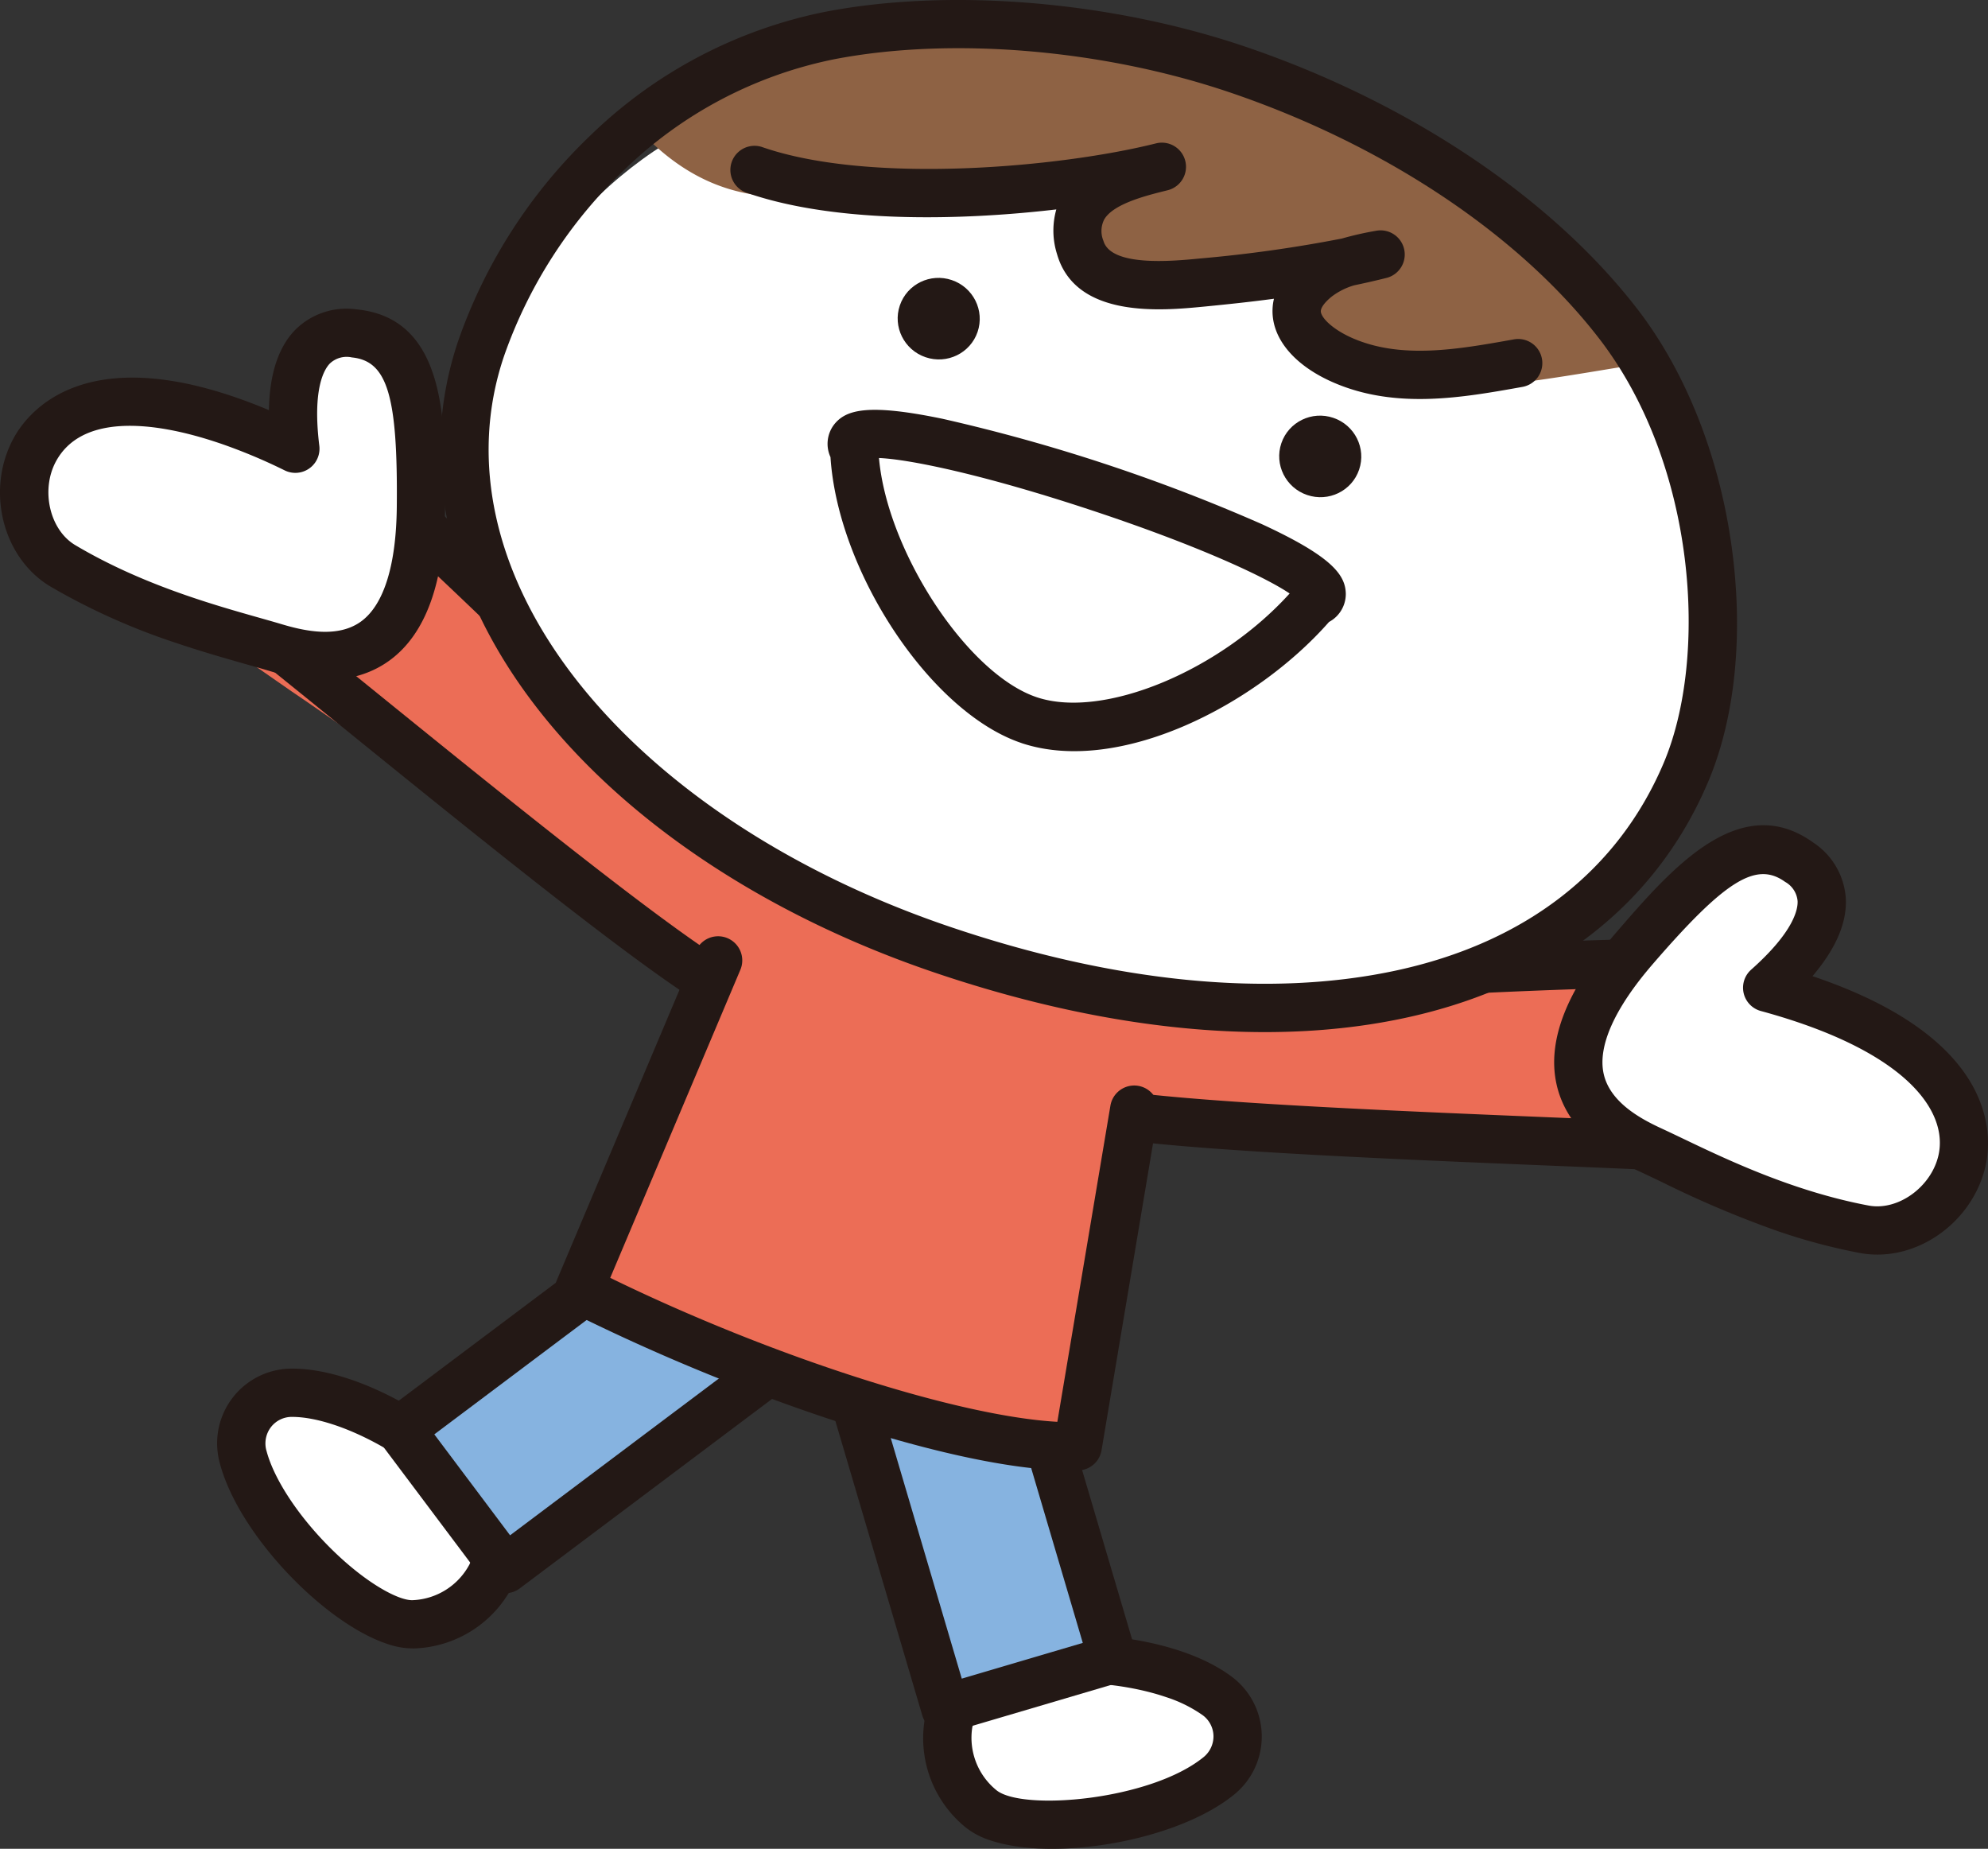
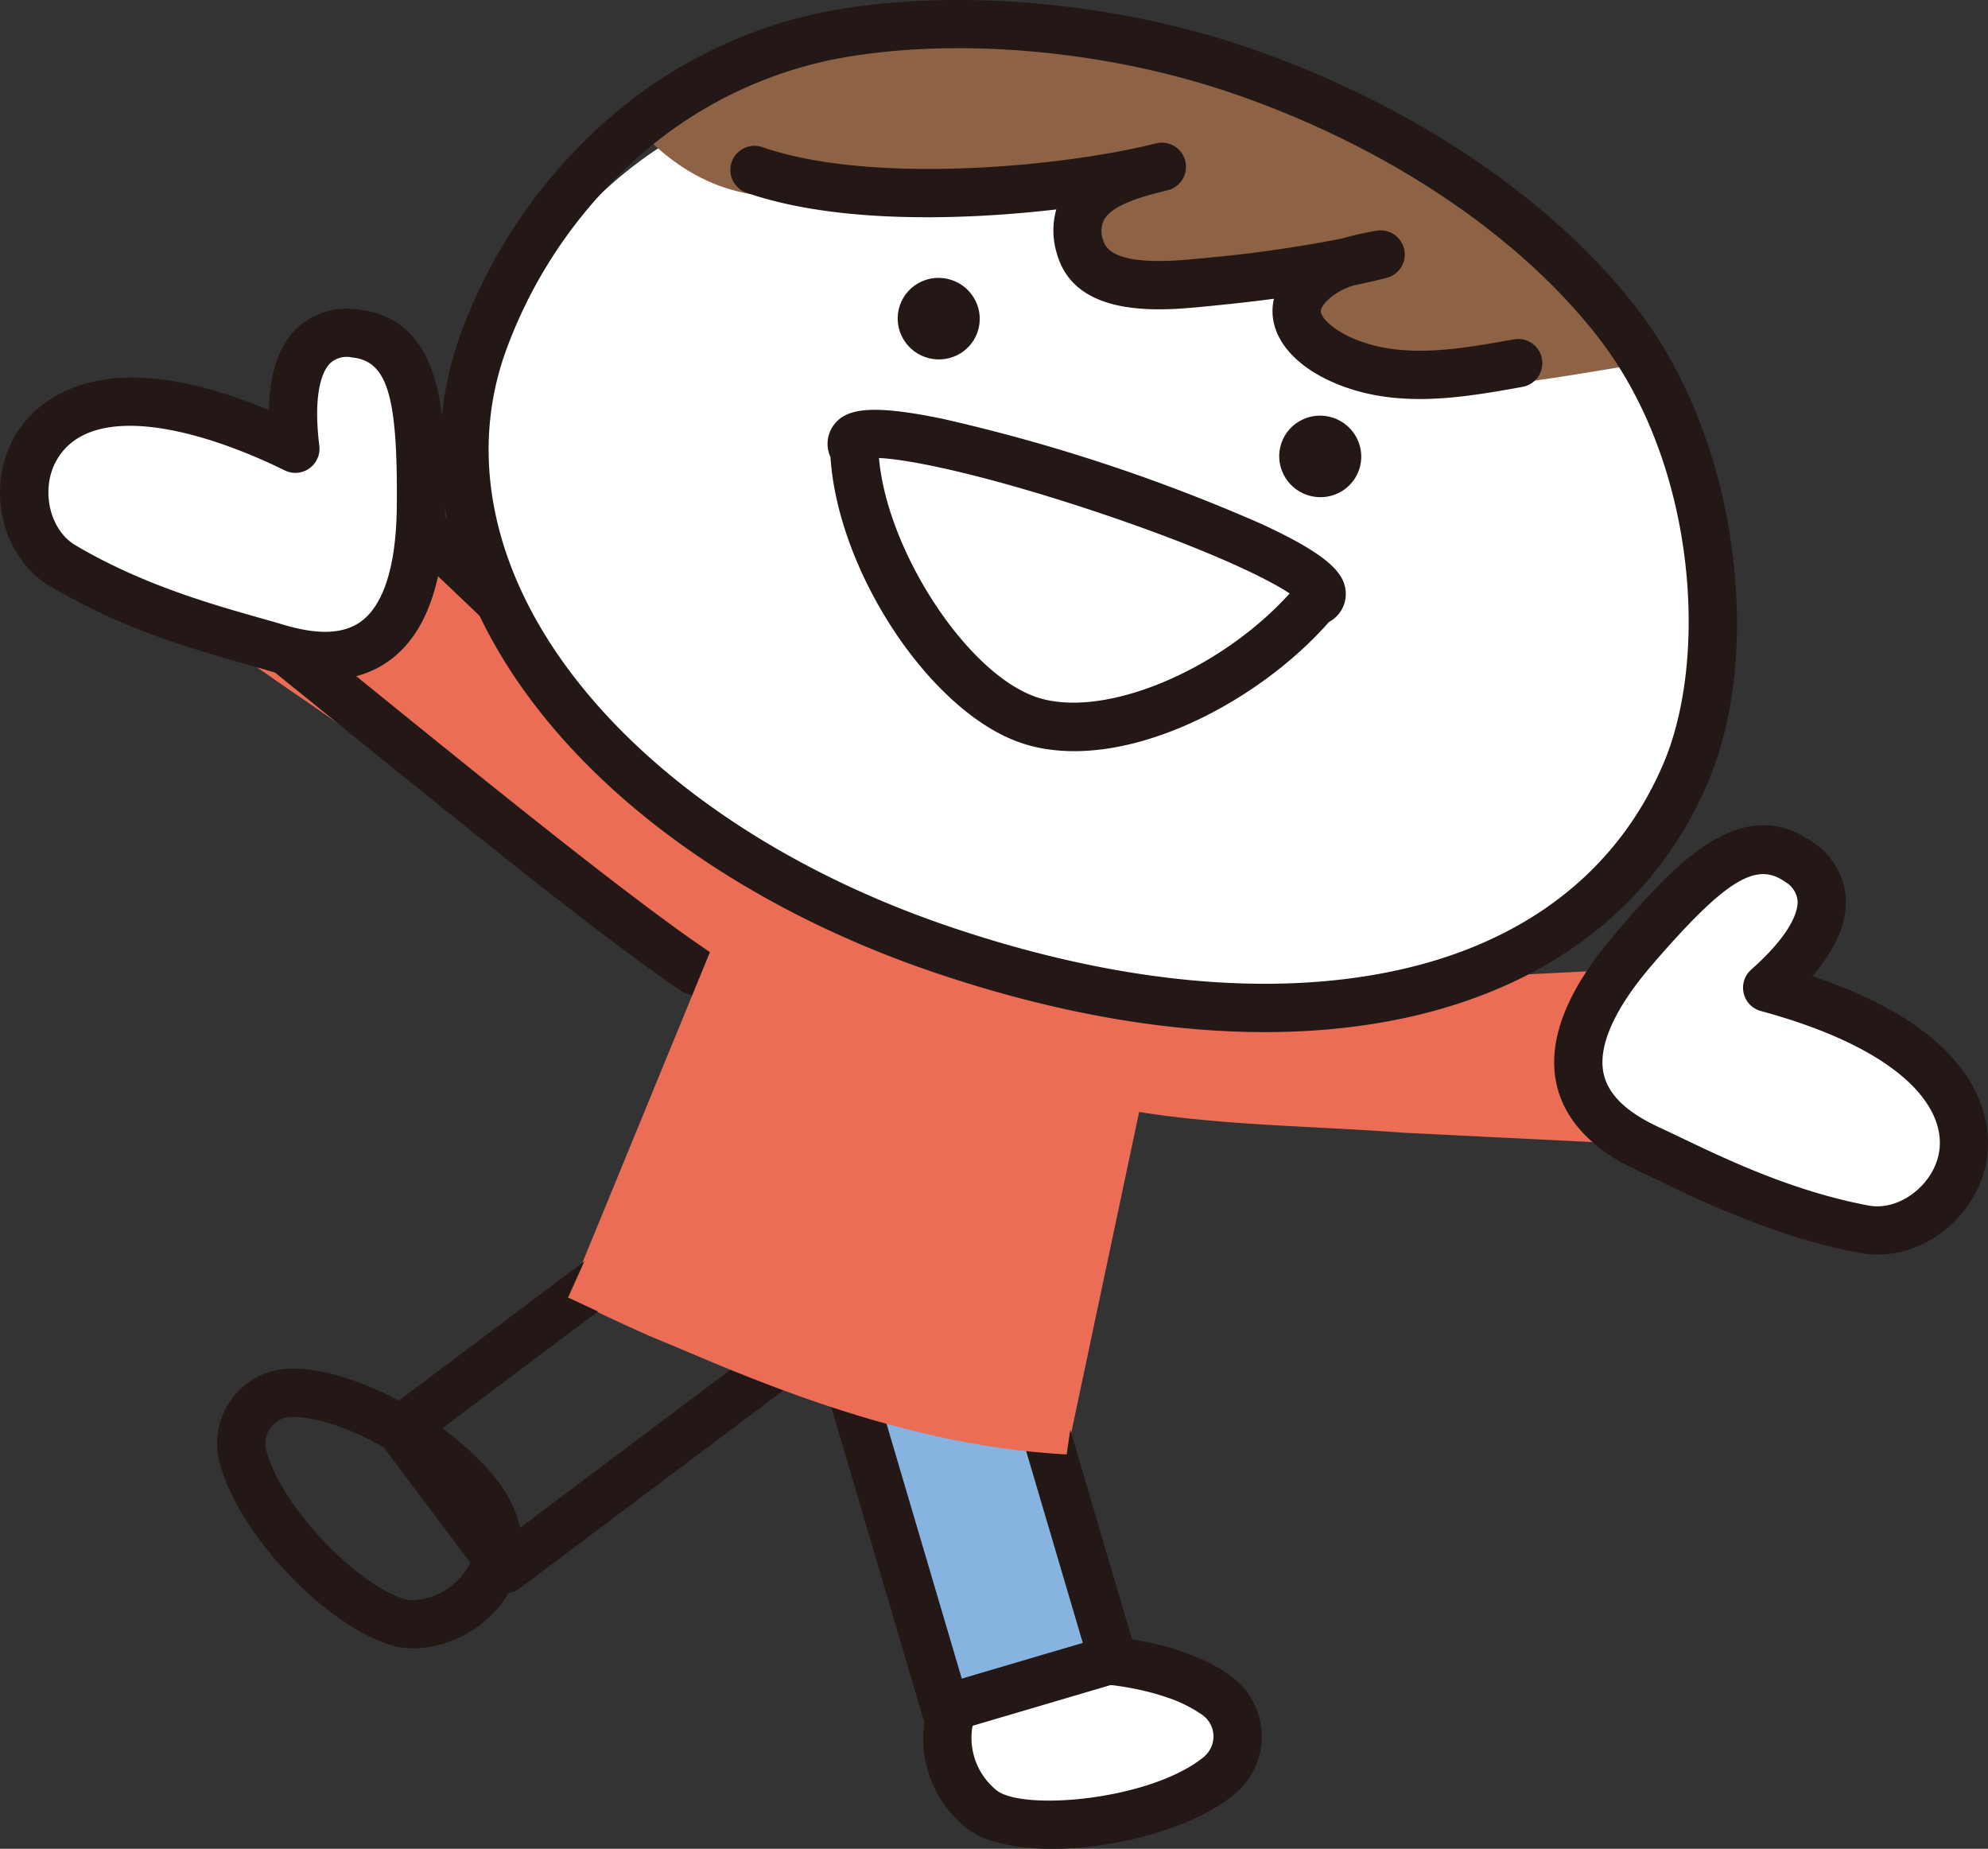
<svg xmlns="http://www.w3.org/2000/svg" width="279.044" height="259.482" viewBox="0 0 279.044 259.482">
  <rect x="0" y="0" width="279.044" height="259.482" fill="#333333" stroke="none" />
  <g id="グループ_511" data-name="グループ 511" transform="translate(-1130.956 -1073.518)">
    <g id="グループ_457" data-name="グループ 457">
      <path id="パス_337" data-name="パス 337" d="M1376.643,1235.325c-7.7-5.252-6.631-16.743-1.62-23.439,0,0,2.864-3.051,4.32-3.446-1.859.11-3.731.217-5.606.323h0c-9,.507-18.077.966-27.106,1.448-17.94.967-35.995,1.995-53.832,3.821h0q-3.262.336-6.453.7c-5.248.683-6.341,3.143-7.336,6.316-1.174,3.641,1.9,6.021,5.109,7.225,13.754,3.253,29.639,3.133,43.993,4.234l28.278,1.4c5.713.384,16.041.555,20.293,1.446C1376.669,1235.346,1376.657,1235.335,1376.643,1235.325Z" fill="#ec6d56" />
    </g>
    <g id="グループ_458" data-name="グループ 458">
      <path id="パス_338" data-name="パス 338" d="M1156.966,1160.7c9.308.526,15.458-9.239,15.563-17.6,0,0-.413-4.164-1.327-5.364q2.11,1.828,4.249,3.671h0c6.832,5.887,8.958.648,15.825,6.53,13.639,11.694,32.121,34.638,45.154,46.951h0q2.383,2.253,4.69,4.489c3.745,3.738,3.114,6.355,1.97,9.477-1.287,3.6-5.174,3.618-8.453,2.618-12.889-5.8-25.414-15.569-37.468-23.44l-23.278-16.116c-4.765-3.175-13.06-9.331-16.975-11.214Z" fill="#ec6d56" />
    </g>
    <g id="グループ_460" data-name="グループ 460">
      <g id="グループ_459" data-name="グループ 459">
-         <path id="パス_339" data-name="パス 339" d="M1287.363,1233.3a3.389,3.389,0,0,1,1.532-6.568c12.859,1.677,38.978,2.753,59.965,3.618,8.013.33,15.153.624,20.237.9a20.727,20.727,0,0,1-.127-14.979,24.308,24.308,0,0,1,1.988-4.373c-26.1.349-55.322,1.971-85.1,4.735a3.389,3.389,0,0,1-.626-6.749c33.21-3.082,65.749-4.753,94.1-4.832a3.389,3.389,0,0,1,.927,6.651c-1.144.322-3.485,2.694-4.878,6.763-1.552,4.534-1.18,9,1,11.937a4.849,4.849,0,0,1,.354,5.262,4.945,4.945,0,0,1-4.66,2.554c-4.883-.334-13.507-.689-23.492-1.1-21.121-.871-47.406-1.954-60.563-3.67A3.368,3.368,0,0,1,1287.363,1233.3Z" fill="#231815" />
-       </g>
+         </g>
    </g>
    <g id="グループ_462" data-name="グループ 462">
      <g id="グループ_461" data-name="グループ 461">
        <path id="パス_340" data-name="パス 340" d="M1360.36,1206.639c8.9-10.306,15.9-17.311,23.138-12.1,4.875,3.506,4.675,9.47-4.495,17.611,17.073,6.44,19.722,9.276,21.367,10.779,13.776,12.585,5.137,25.548-7.753,23.126s-23.725-8.245-29.917-11.1S1344.495,1225.005,1360.36,1206.639Z" fill="#fff" />
      </g>
    </g>
    <g id="グループ_464" data-name="グループ 464">
      <g id="グループ_463" data-name="グループ 463">
        <path id="パス_341" data-name="パス 341" d="M1380.607,1246.351a145.412,145.412,0,0,1-16.376-6.927c-1.075-.515-2.061-.986-2.95-1.4-2.521-1.162-10.191-4.7-11.858-12.4-1.323-6.109,1.494-13.244,8.372-21.207h0c7.727-8.944,17.341-20.075,27.681-12.641a10.182,10.182,0,0,1,4.566,7.842c.175,3.4-1.4,7.056-4.678,10.907l.221.074c25.862,8.786,25.023,22.41,24.063,26.592-1.848,8.055-9.934,13.634-17.656,12.182A83.174,83.174,0,0,1,1380.607,1246.351Zm-20.247-39.712,2.564,2.215c-5.335,6.177-7.714,11.482-6.878,15.343.853,3.939,5.015,6.267,8.072,7.676.915.422,1.931.908,3.038,1.437,6.176,2.956,15.508,7.422,26.087,9.409,4.107.772,8.777-2.582,9.8-7.037,1.408-6.139-4.4-14.687-24.929-20.267a3.388,3.388,0,0,1-1.361-5.8c6.056-5.377,6.578-8.532,6.521-9.639a3.425,3.425,0,0,0-1.755-2.687c-4.065-2.925-8.411-.221-18.6,11.569Z" fill="#231815" />
      </g>
    </g>
    <g id="グループ_466" data-name="グループ 466">
      <g id="グループ_465" data-name="グループ 465">
        <path id="パス_342" data-name="パス 342" d="M1175.594,1138.694c-.005.078-.014.158-.02.237l.11-.054h0l2.872-1.416h0l.047-.023-.113-.112q-1.952-1.925-3.88-3.836A8.759,8.759,0,0,1,1175.594,1138.694Z" fill="#fce17e" />
      </g>
    </g>
    <g id="グループ_468" data-name="グループ 468">
      <g id="グループ_467" data-name="グループ 467">
        <path id="パス_343" data-name="パス 343" d="M1227.408,1213.023a3.368,3.368,0,0,1-.8-.4c-11.006-7.409-31.445-23.972-47.868-37.28-7.765-6.293-14.471-11.727-18.355-14.7a4.945,4.945,0,0,1-1.809-5,4.847,4.847,0,0,1,3.744-3.715c3.577-.768,6.807-3.87,8.639-8.3,1.645-3.974,1.456-7.3.81-8.3a3.389,3.389,0,0,1,5.092-4.378c21.219,18.8,44.531,41.562,67.414,65.83a3.389,3.389,0,0,1-4.932,4.65c-20.516-21.759-41.37-42.293-60.723-59.807a24.337,24.337,0,0,1-1.4,4.6,20.727,20.727,0,0,1-10,11.155c4,3.152,9.552,7.652,15.783,12.7,16.319,13.225,36.628,29.683,47.385,36.924a3.389,3.389,0,0,1-2.98,6.021Z" fill="#231815" />
      </g>
    </g>
    <g id="グループ_470" data-name="グループ 470">
      <g id="グループ_469" data-name="グループ 469">
        <path id="パス_344" data-name="パス 344" d="M1190.045,1144.687c.132-13.618-.487-23.5-9.36-24.378-5.975-.592-9.768,4.015-8.269,16.186-17.068-6.454-20.931-6.078-23.158-6.037-18.656.336-20.743,15.774-9.47,22.477s23.252,9.5,29.786,11.449S1189.808,1168.955,1190.045,1144.687Z" fill="#fff" />
      </g>
    </g>
    <g id="グループ_472" data-name="グループ 472">
      <g id="グループ_471" data-name="グループ 471">
        <path id="パス_345" data-name="パス 345" d="M1155.507,1163.7a91.933,91.933,0,0,1-17.451-7.849c-6.754-4.016-9.133-13.547-5.2-20.813,2.05-3.783,10.473-14.61,35.849-3.956.083-5.059,1.321-8.84,3.7-11.277a10.183,10.183,0,0,1,8.61-2.865c12.672,1.254,12.53,15.964,12.414,27.783-.1,10.522-2.7,17.738-7.736,21.447-6.342,4.676-14.434,2.258-17.094,1.464-.937-.281-1.988-.578-3.135-.9C1162.645,1165.929,1159.234,1164.963,1155.507,1163.7Zm6.309-27.96c-9.913-3.368-19.5-3.926-23,2.527-2.178,4.019-.891,9.623,2.7,11.758,9.252,5.5,19.207,8.32,25.794,10.185,1.181.334,2.264.641,3.23.93,3.225.963,7.887,1.968,11.131-.424,3.179-2.345,4.9-7.9,4.981-16.059h0c.152-15.579-1.321-20.48-6.305-20.973a3.425,3.425,0,0,0-3.093.856c-.774.794-2.469,3.506-1.478,11.543a3.389,3.389,0,0,1-4.858,3.456A77.063,77.063,0,0,0,1161.816,1135.737Z" fill="#231815" />
      </g>
    </g>
    <g id="グループ_473" data-name="グループ 473">
      <path id="パス_346" data-name="パス 346" d="M1281.348,1274.478l14.249-67.33.763-3.6c-2.067-.648-5.313-1.7-7.378-2.348-7.367-2.348-16.059-5.109-23.436-7.459-8.331-2.655-17.691-5.627-26.03-8.283-1.168,2.686-3.8,9.376-4.989,12.148-7.269,17.7-14.736,35.882-22.006,53.583.02.439-1.815,4.065-1.826,4.445,3.656,1.843,7.453,3.632,11.222,5.3C1229.791,1264.252,1280.355,1285.317,1281.348,1274.478Z" fill="#ec6d56" />
    </g>
    <g id="グループ_478" data-name="グループ 478">
      <g id="グループ_475" data-name="グループ 475">
        <g id="グループ_474" data-name="グループ 474">
-           <path id="パス_347" data-name="パス 347" d="M1166.77,1271.214c6.134-7.178,24.843,2.171,32.46,11.637s-.755,19.285-7.483,19.479C1183.182,1302.578,1162.2,1280.818,1166.77,1271.214Z" fill="#fff" />
-         </g>
+           </g>
      </g>
      <g id="グループ_477" data-name="グループ 477">
        <g id="グループ_476" data-name="グループ 476">
          <path id="パス_348" data-name="パス 348" d="M1185.184,1304.2c-8.877-3.015-20.82-15.434-23.4-25.417h0a10.484,10.484,0,0,1,10.231-13.177c9.668.031,22.5,7.921,28.415,15.269,5.233,6.5,3.881,12.179,2.61,14.987a16.127,16.127,0,0,1-13.857,9.014A11.141,11.141,0,0,1,1185.184,1304.2Zm-16.836-27.112c1.062,4.113,4.681,9.536,9.443,14.152s9.191,6.948,11.1,6.865a9.468,9.468,0,0,0,7.972-5.038c1.392-3.075-.164-6.016-1.715-7.941-5.352-6.647-16.391-12.72-23.158-12.743a3.694,3.694,0,0,0-3,1.43,3.758,3.758,0,0,0-.646,3.275Z" fill="#231815" />
        </g>
      </g>
    </g>
    <g id="グループ_483" data-name="グループ 483">
      <g id="グループ_480" data-name="グループ 480">
        <g id="グループ_479" data-name="グループ 479">
          <path id="パス_349" data-name="パス 349" d="M1306.193,1315.942c-.636-9.421-21.228-13.089-32.989-10.041s-10.906,15.924-5.625,20.095C1274.3,1331.307,1304.125,1326.373,1306.193,1315.942Z" fill="#fff" />
        </g>
      </g>
      <g id="グループ_482" data-name="グループ 482">
        <g id="グループ_481" data-name="グループ 481">
          <path id="パス_350" data-name="パス 350" d="M1269.919,1331.8a10.91,10.91,0,0,1-3.376-1.768,16.126,16.126,0,0,1-5.737-15.5c.657-3.011,2.963-8.376,11.04-10.465,9.134-2.364,24.137-1.035,31.912,4.711a10.485,10.485,0,0,1,.343,16.678h0C1296,1331.978,1278.774,1334.806,1269.919,1331.8Zm24.684-20.1c-6.2-2.107-14.829-2.686-21.059-1.074-2.394.619-5.4,2.05-6.116,5.347a9.47,9.47,0,0,0,3.388,8.8c3.647,2.962,21.554,1.43,29.032-4.6h0a3.763,3.763,0,0,0,1.437-3.013,3.7,3.7,0,0,0-1.555-2.939A19.03,19.03,0,0,0,1294.6,1311.7Zm7.372,11.116.005,0Z" fill="#231815" />
        </g>
      </g>
    </g>
    <g id="グループ_485" data-name="グループ 485">
      <g id="グループ_484" data-name="グループ 484">
-         <rect id="長方形_59" data-name="長方形 59" width="24.489" height="51.496" transform="translate(1228.354 1243.238) rotate(53.098)" fill="#86b3e0" />
-       </g>
+         </g>
    </g>
    <g id="グループ_487" data-name="グループ 487">
      <g id="グループ_486" data-name="グループ 486">
        <path id="パス_351" data-name="パス 351" d="M1200.788,1296.95a3.387,3.387,0,0,1-1.62-1.173l-14.7-19.584a3.388,3.388,0,0,1,.675-4.744l41.18-30.921a3.39,3.39,0,0,1,4.745.675l14.7,19.583a3.389,3.389,0,0,1-.675,4.745l-41.18,30.921a3.394,3.394,0,0,1-2.512.645A3.344,3.344,0,0,1,1200.788,1296.95Zm-8.869-22.116L1202.553,1289l35.761-26.851-10.635-14.164Z" fill="#231815" />
      </g>
    </g>
    <g id="グループ_489" data-name="グループ 489">
      <g id="グループ_488" data-name="グループ 488">
        <rect id="長方形_60" data-name="長方形 60" width="24.489" height="51.496" transform="translate(1249.083 1263.939) rotate(-16.448)" fill="#86b3e0" />
      </g>
    </g>
    <g id="グループ_491" data-name="グループ 491">
      <g id="グループ_490" data-name="グループ 490">
        <path id="パス_352" data-name="パス 352" d="M1262.576,1316.538a3.387,3.387,0,0,1-2.162-2.251l-14.581-49.389a3.388,3.388,0,0,1,2.29-4.209l23.487-6.934a3.389,3.389,0,0,1,4.21,2.29l14.581,49.39a3.389,3.389,0,0,1-2.291,4.209l-23.487,6.934A3.373,3.373,0,0,1,1262.576,1316.538Zm-9.284-50.309,12.662,42.889,16.987-5.015-12.662-42.889Z" fill="#231815" />
      </g>
    </g>
    <g id="グループ_495" data-name="グループ 495">
      <g id="グループ_492" data-name="グループ 492">
        <path id="パス_353" data-name="パス 353" d="M1281.128,1274.586c2.249-15.253,4.576-31.038,6.825-46.3l-56.843-18.09-20.415,45.431c21.927,10.3,45.574,20.774,69.981,22.023Z" fill="#ec6d56" />
      </g>
      <g id="グループ_494" data-name="グループ 494">
        <g id="グループ_493" data-name="グループ 493">
-           <path id="パス_354" data-name="パス 354" d="M1245.75,1272.141a282.036,282.036,0,0,1-35.029-14.63,3.39,3.39,0,0,1-1.595-4.344l19.49-46.133a3.389,3.389,0,1,1,6.243,2.638l-18.249,43.195c22.6,11.03,48.781,19.432,62.759,20.206l7.456-44.413a3.389,3.389,0,0,1,6.684,1.122l-7.938,47.288a3.389,3.389,0,0,1-3.252,2.826C1273.321,1280.137,1259.784,1276.909,1245.75,1272.141Z" fill="#231815" />
-         </g>
+           </g>
      </g>
    </g>
    <g id="グループ_504" data-name="グループ 504">
      <g id="グループ_497" data-name="グループ 497">
        <g id="グループ_496" data-name="グループ 496">
          <path id="パス_355" data-name="パス 355" d="M1370.078,1182.764c-14.407,34-57.621,40.77-104.492,24.848s-75.712-51.688-64.6-84.388c6.619-19.485,22.965-34.031,47.407-38.8,16.578-3.232,38.483-1.671,57.425,4.764,21.845,7.421,41.565,20.3,53.427,35.719C1372.832,1142.573,1377.272,1165.784,1370.078,1182.764Z" fill="#fff" />
        </g>
      </g>
      <g id="グループ_499" data-name="グループ 499">
        <g id="グループ_498" data-name="グループ 498">
          <path id="パス_356" data-name="パス 356" d="M1359.242,1124.911c-13.4,2.156-35.02,6.368-43.249-.407-3.073-2.529-.788-7.772,2.259-10.152s7.13-3.113,11.035-3.769a213.678,213.678,0,0,1-30.594,4.291c-6.156.5-15.656,1.588-18.04-6.159-2.948-9.589,5.69-12.657,12.221-14.091-15.372,3.549-19.276,3.469-35.093,4.78-10.866.9-23.4,5.964-35.993-6.5,6.647-6.837,42.406-20.509,64.045-14.837C1344.426,1093.422,1352.889,1116.044,1359.242,1124.911Z" fill="#8e6244" />
        </g>
      </g>
      <g id="グループ_501" data-name="グループ 501">
        <g id="グループ_500" data-name="グループ 500">
          <path id="パス_357" data-name="パス 357" d="M1236,1100.658c-.106-.035-.209-.071-.313-.107a3.389,3.389,0,0,1,2.2-6.409l.025.008.26.09c15.247,5.18,41.773,2.728,54.993-.585h0a3.389,3.389,0,1,1,1.647,6.574h0l-.265.066c-2.741.685-7.33,1.832-8.6,4.027a3.585,3.585,0,0,0-.111,2.992c1.058,3.69,9.745,2.851,13.455,2.493l.206-.02a190.7,190.7,0,0,0,19.811-2.789,44.441,44.441,0,0,1,4.827-1.094,3.389,3.389,0,0,1,1.445,6.618c-1.508.379-3.027.724-4.546,1.04a9.668,9.668,0,0,0-3.157,1.585c-1.024.831-1.593,1.636-1.52,2.151.129.92,1.776,2.542,4.576,3.736,6.838,2.917,14.733,1.506,22.367.143l.118-.021a3.389,3.389,0,1,1,1.191,6.672l-.117.021c-8.212,1.466-17.52,3.131-26.217-.581-4.978-2.122-8.123-5.413-8.63-9.029a7.556,7.556,0,0,1,.128-2.79c-3.456.46-6.723.8-9.627,1.084l-.2.019c-5.847.565-18.011,1.741-20.622-7.371a10.95,10.95,0,0,1-.1-6.269C1265.777,1104.482,1248.4,1104.869,1236,1100.658Z" fill="#231815" />
        </g>
      </g>
      <g id="グループ_503" data-name="グループ 503">
        <g id="グループ_502" data-name="グループ 502">
          <path id="パス_358" data-name="パス 358" d="M1262.018,1209.978c-23.514-7.988-43.27-21.139-55.629-37.03-12.855-16.529-16.794-34.874-11.093-51.656a73.231,73.231,0,0,1,18.577-28.808,65.869,65.869,0,0,1,32.767-17.28c17.555-3.423,40.225-1.553,59.164,4.881,22.938,7.792,42.993,21.228,55.022,36.861,6.766,8.794,11.452,20.625,13.195,33.316,1.685,12.268.512,23.981-3.3,32.982h0C1356.394,1217.051,1313.726,1227.544,1262.018,1209.978Zm41.605-123.476c-17.885-6.076-39.222-7.856-55.686-4.646a59.112,59.112,0,0,0-29.385,15.532,66.312,66.312,0,0,0-16.839,26.084c-4.943,14.552-1.383,30.645,10.026,45.315,11.555,14.857,30.185,27.207,52.459,34.774,23.15,7.864,44.8,10.006,62.62,6.192,18.208-3.9,31.231-13.979,37.661-29.153l3.12,1.322-3.12-1.322c6.281-14.822,4.616-41.793-9.025-59.52C1344.22,1106.479,1325.328,1093.876,1303.623,1086.5Z" fill="#231815" />
        </g>
      </g>
    </g>
    <g id="グループ_506" data-name="グループ 506">
      <g id="グループ_505" data-name="グループ 505">
        <ellipse id="楕円形_21" data-name="楕円形 21" cx="5.718" cy="5.764" rx="5.718" ry="5.764" transform="translate(1308.973 1141.137) rotate(-71.23)" fill="#231815" />
      </g>
    </g>
    <g id="グループ_508" data-name="グループ 508">
      <g id="グループ_507" data-name="グループ 507">
        <ellipse id="楕円形_22" data-name="楕円形 22" cx="5.718" cy="5.764" rx="5.718" ry="5.764" transform="translate(1255.421 1121.803) rotate(-71.243)" fill="#231815" />
      </g>
    </g>
    <g id="グループ_510" data-name="グループ 510">
      <g id="グループ_509" data-name="グループ 509">
        <path id="パス_359" data-name="パス 359" d="M1274.261,1177.779c-12.66-4.3-25.686-23.919-26.734-40.1a4.453,4.453,0,0,1,.51-4.579c1.652-2.1,4.777-2.969,15.236-.8a246.686,246.686,0,0,1,44.808,14.785c9.7,4.487,11.7,7.046,11.777,9.719a4.454,4.454,0,0,1-2.355,4.006c-10.329,11.752-29.506,21.507-43.089,17.025Zm-19.928-39.979c1.147,13.075,12.351,30.246,22.1,33.56l.1.034c9.32,3.076,25.6-3.7,35.442-14.578-3.479-2.351-12.935-6.771-28.066-11.765C1268.752,1140.048,1258.514,1137.975,1254.333,1137.8Z" fill="#231815" />
      </g>
    </g>
  </g>
</svg>